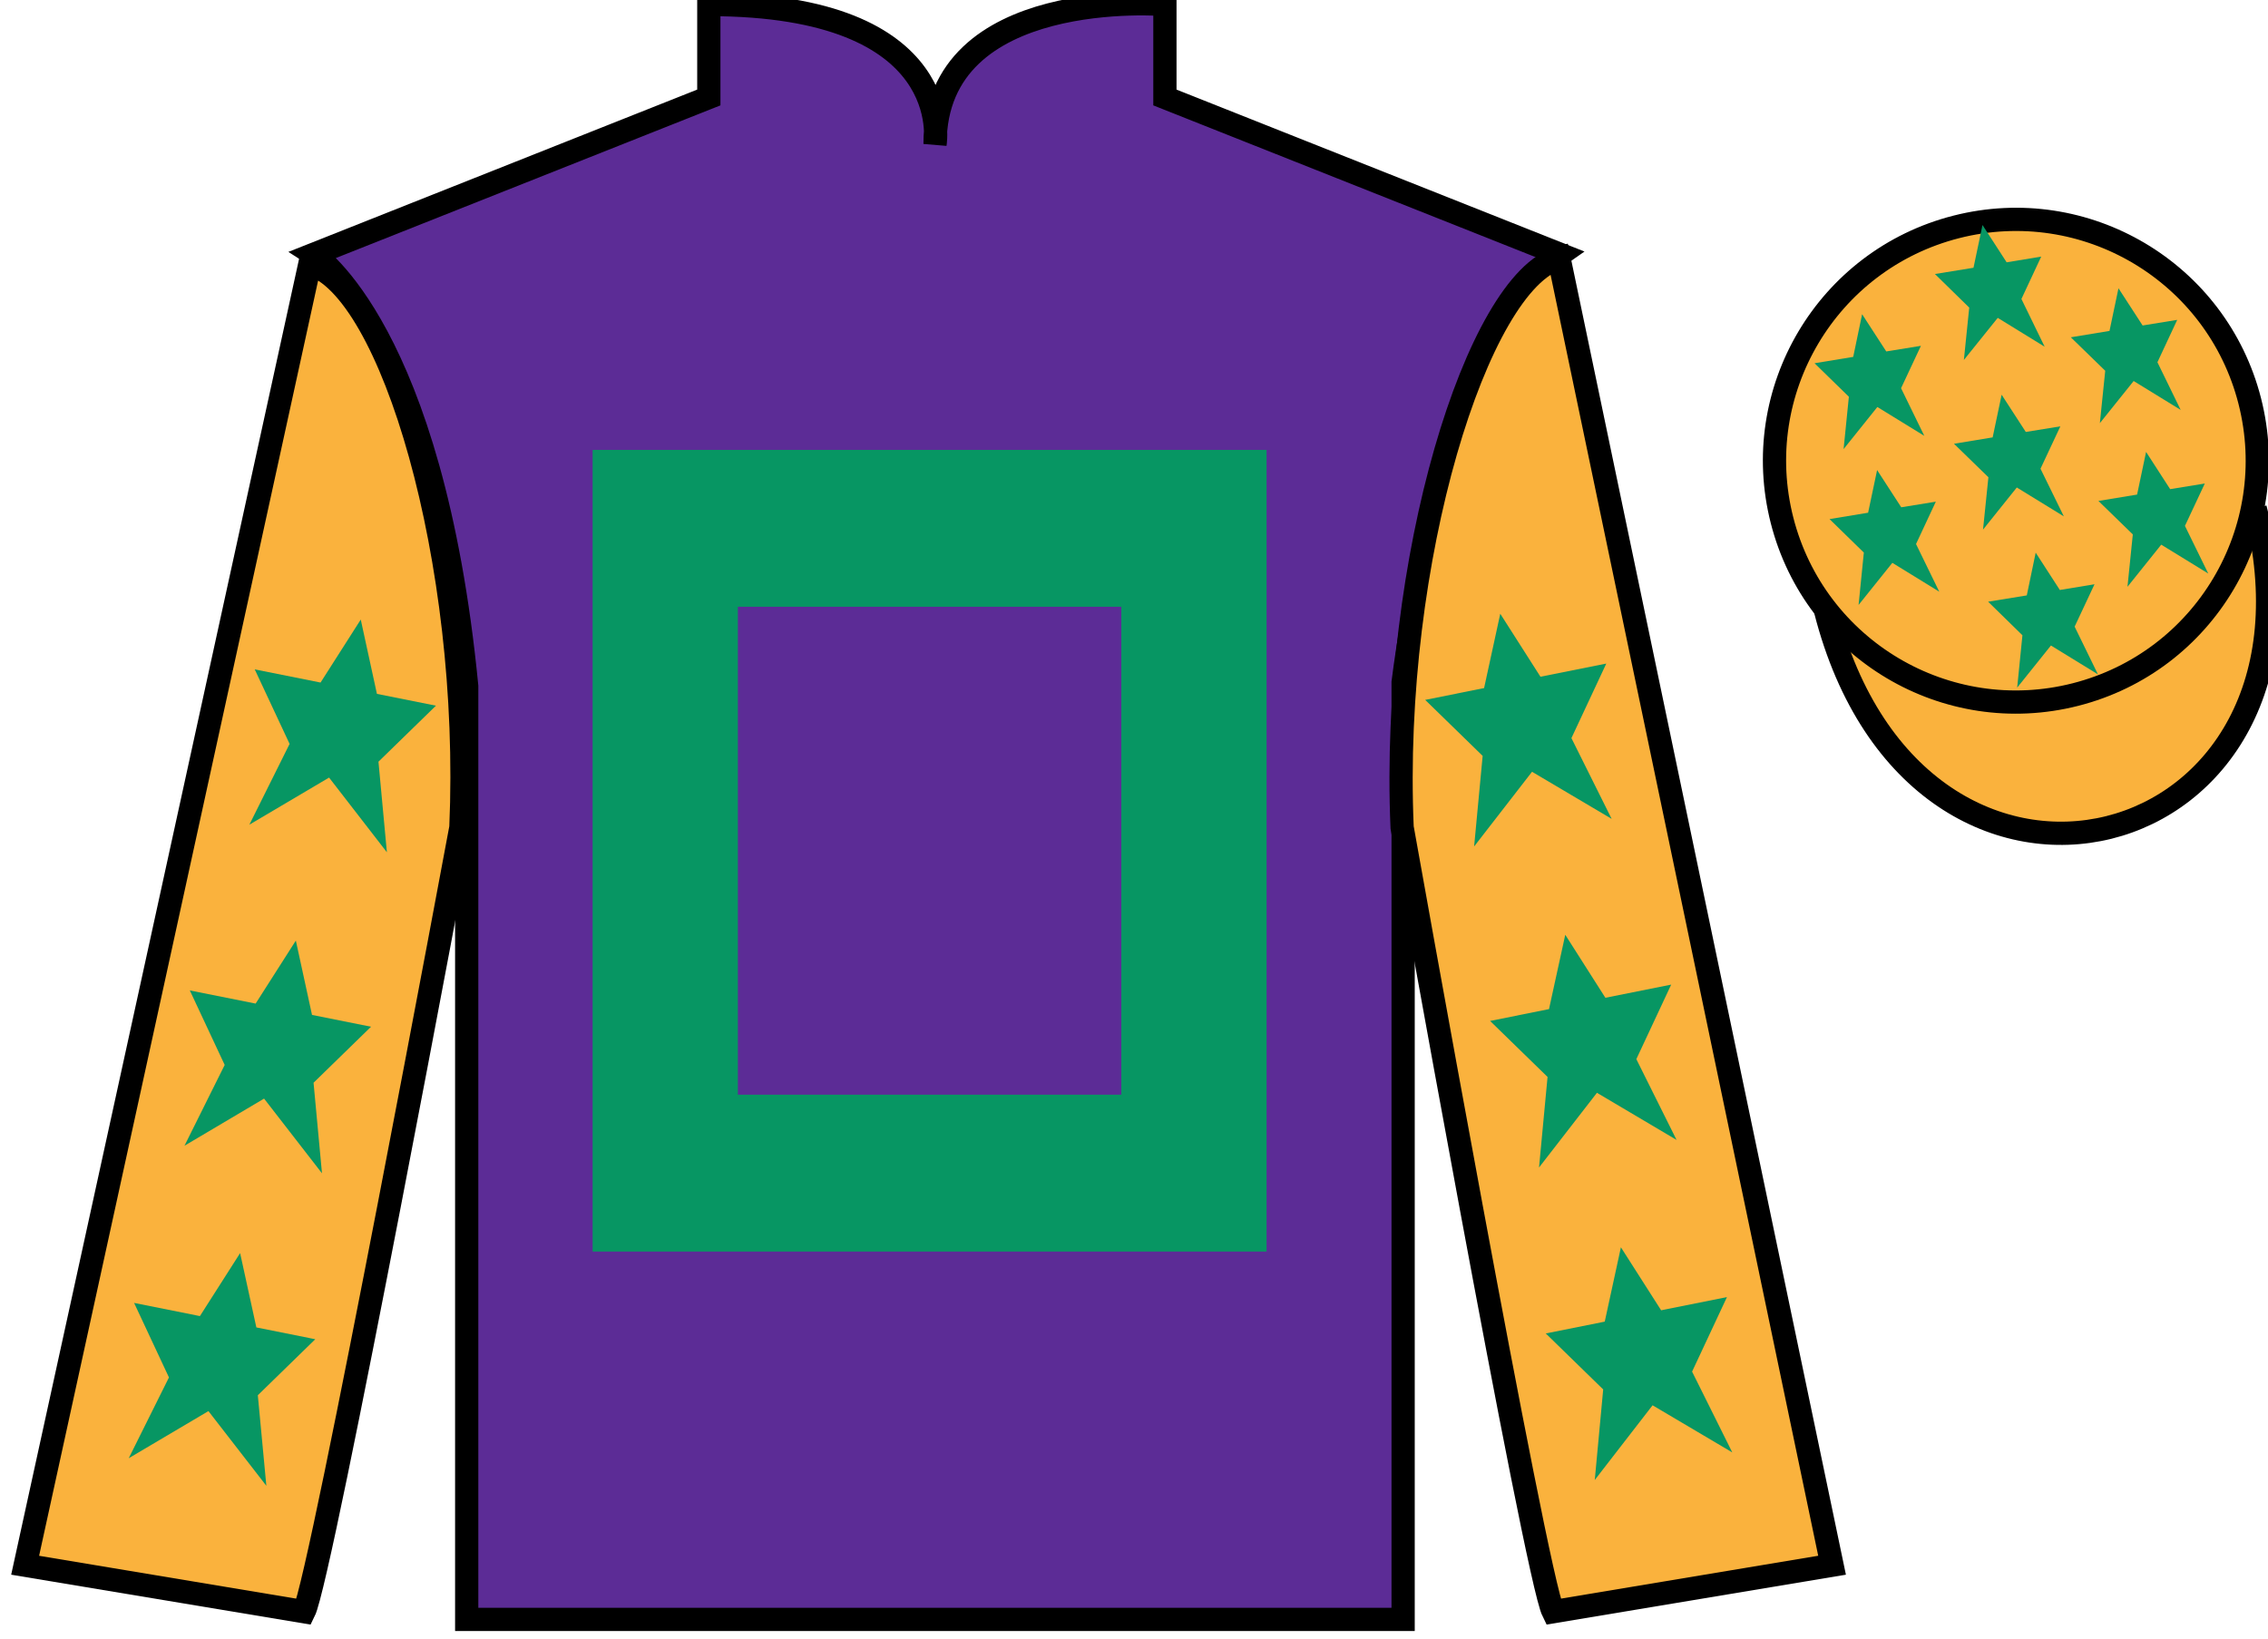
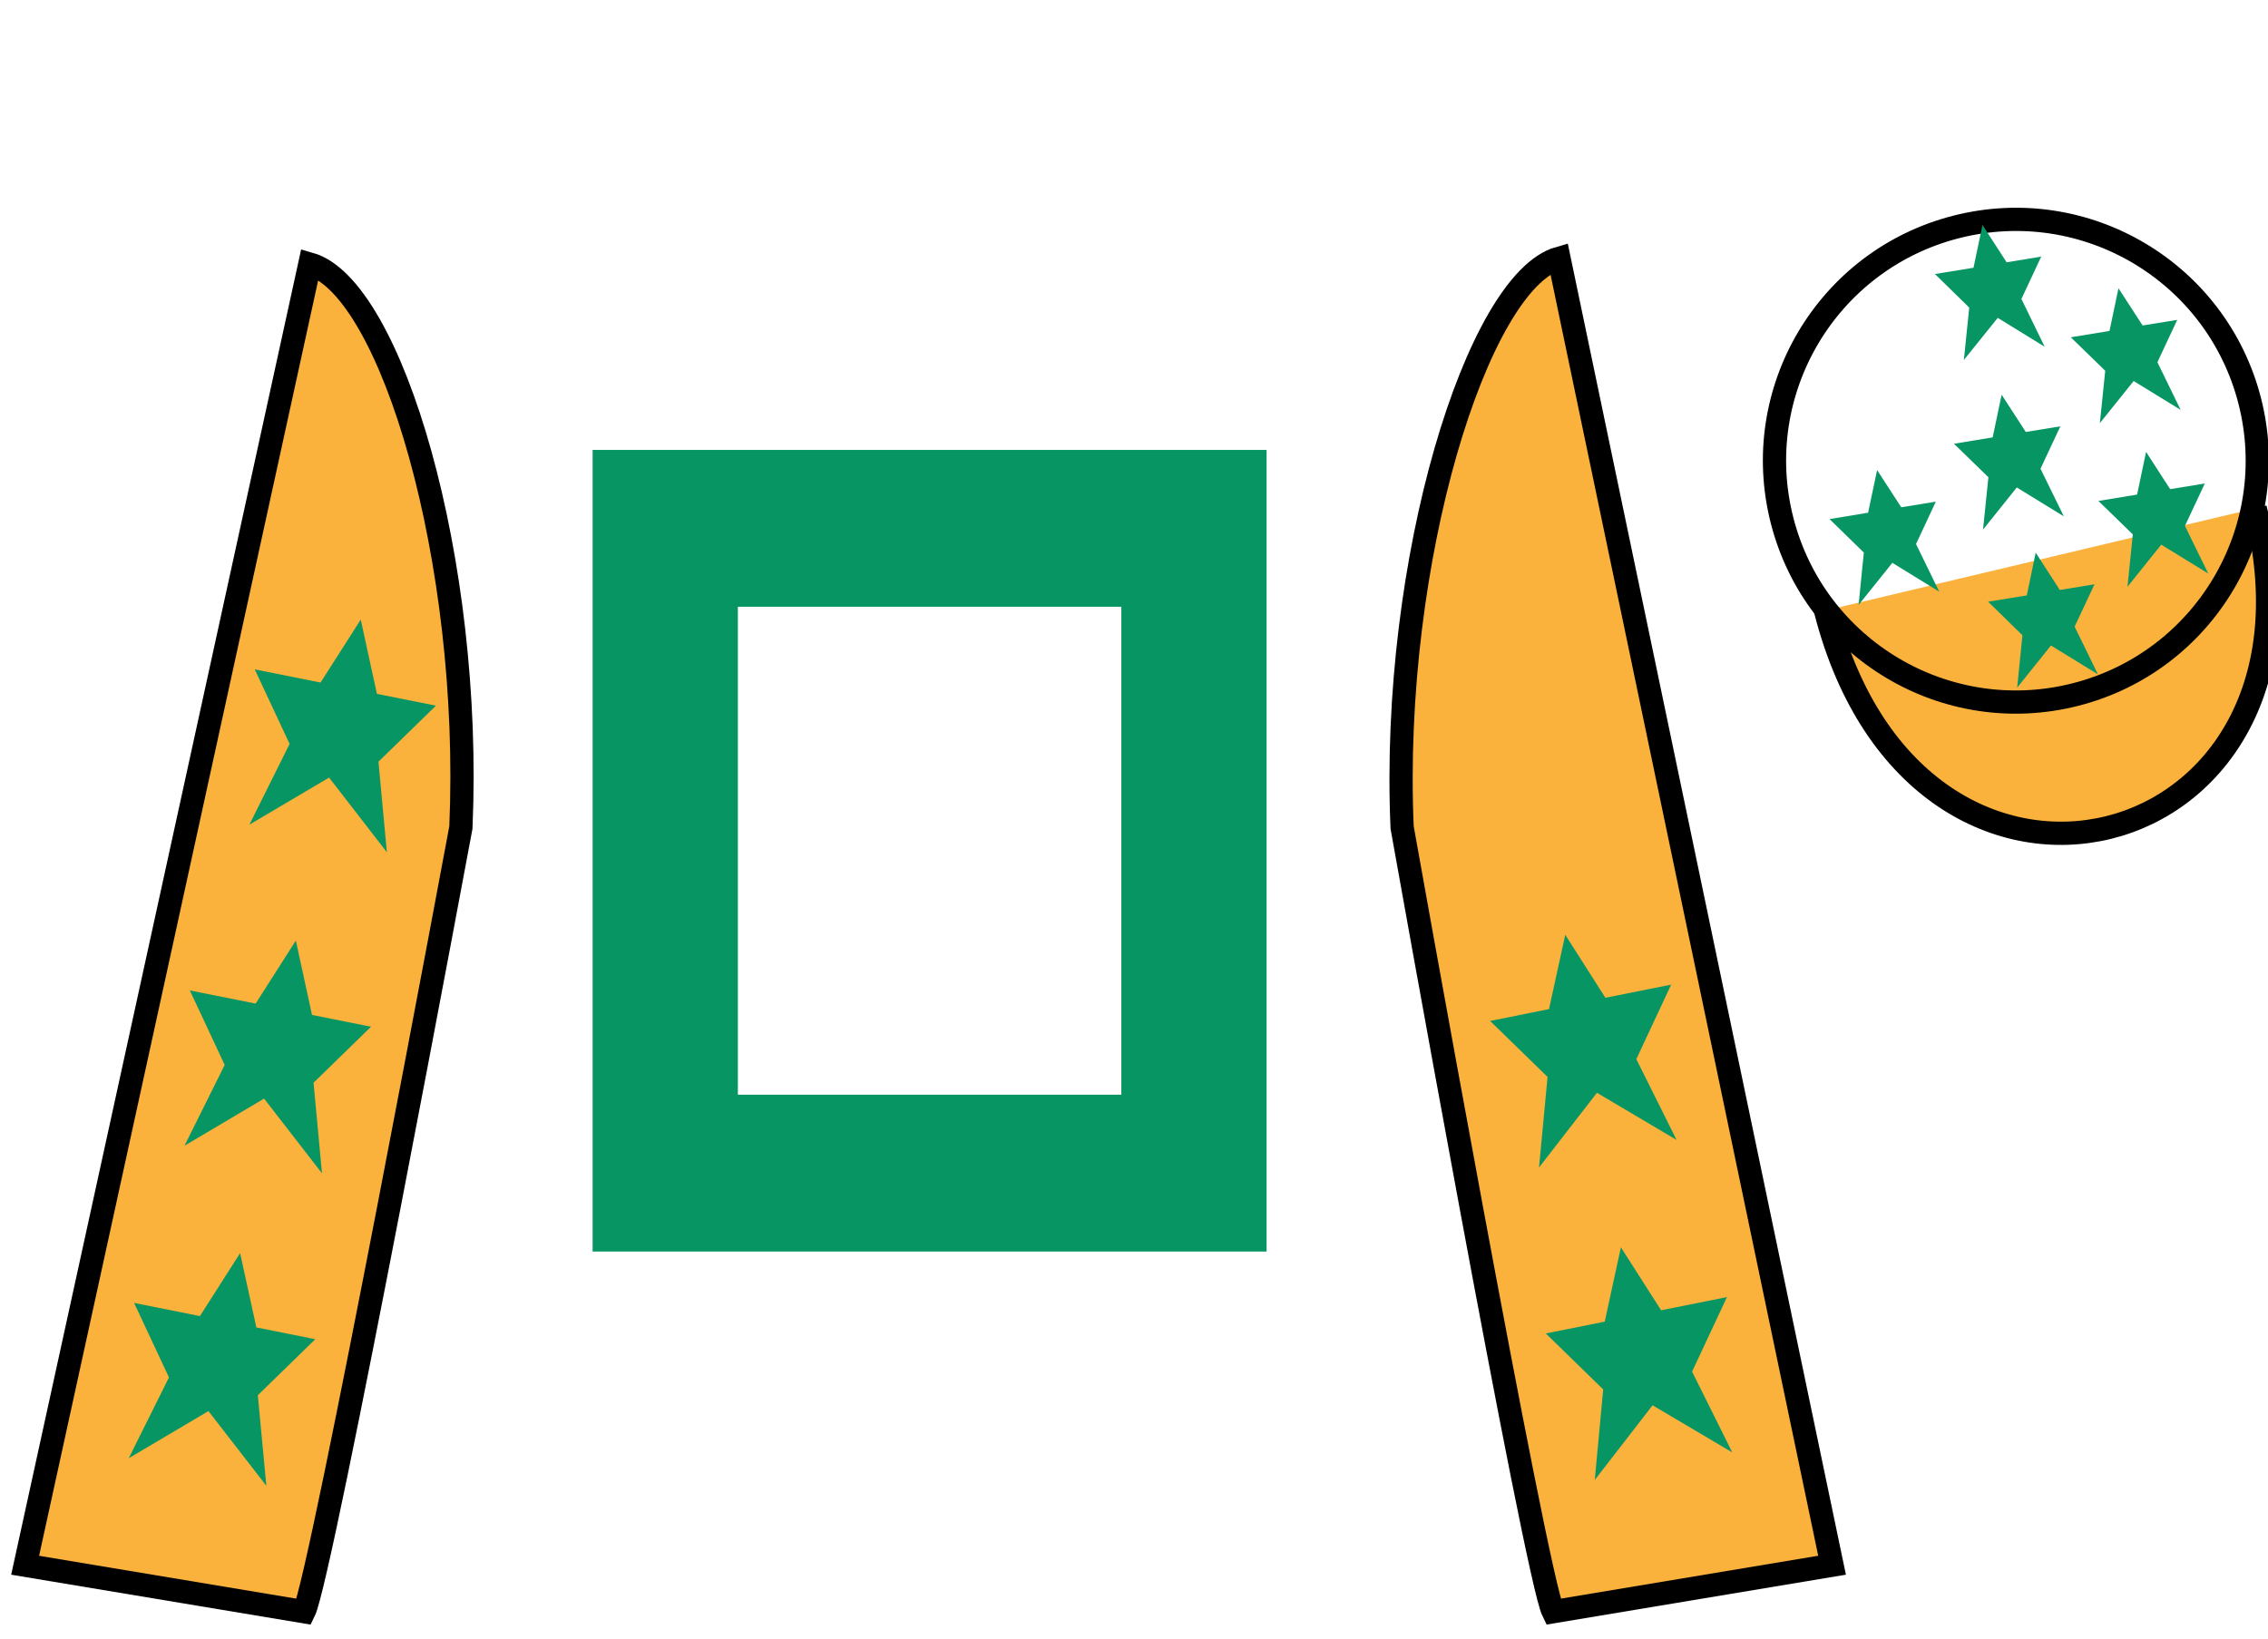
<svg xmlns="http://www.w3.org/2000/svg" width="97.59pt" height="70.53pt" viewBox="0 0 97.59 70.53" version="1.1">
  <g id="surface0">
    <path style="fill-rule:nonzero;fill:rgb(97.855%,69.792%,23.972%);fill-opacity:1;stroke-width:10;stroke-linecap:butt;stroke-linejoin:miter;stroke:rgb(0%,0%,0%);stroke-opacity:1;stroke-miterlimit:4;" d="M 785.508 442.566 C 825.234 286.941 1009.18 334.519 970.391 486.511 " transform="matrix(0.1,0,0,-0.1,0,70.53)" />
-     <path style=" stroke:none;fill-rule:nonzero;fill:rgb(36.085%,17.488%,58.595%);fill-opacity:1;" d="M 13.5 10.945 C 13.5 10.945 18.582 14.195 20.082 29.531 C 20.082 29.531 20.082 44.531 20.082 69.695 L 60.375 69.695 L 60.375 29.363 C 60.375 29.363 62.168 14.363 67.125 10.945 L 50.125 4.195 L 50.125 0.195 C 50.125 0.195 40.234 -0.637 40.234 6.195 C 40.234 6.195 41.25 0.195 30.5 0.195 L 30.5 4.195 L 13.5 10.945 " />
-     <path style="fill:none;stroke-width:10;stroke-linecap:butt;stroke-linejoin:miter;stroke:rgb(0%,0%,0%);stroke-opacity:1;stroke-miterlimit:4;" d="M 135 595.847 C 135 595.847 185.82 563.347 200.82 409.988 C 200.82 409.988 200.82 259.988 200.82 8.347 L 603.75 8.347 L 603.75 411.667 C 603.75 411.667 621.68 561.667 671.25 595.847 L 501.25 663.347 L 501.25 703.347 C 501.25 703.347 402.344 711.667 402.344 643.347 C 402.344 643.347 412.5 703.347 305 703.347 L 305 663.347 L 135 595.847 Z M 135 595.847 " transform="matrix(0.1,0,0,-0.1,0,70.53)" />
    <path style=" stroke:none;fill-rule:nonzero;fill:rgb(3.105%,58.819%,38.753%);fill-opacity:1;" d="M 25.5 19.363 L 25.5 53.863 L 54.5 53.863 L 54.5 19.363 L 25.5 19.363 Z M 48.25 47.113 L 31.75 47.113 L 31.75 26.113 L 48.25 26.113 L 48.25 47.113 " />
    <path style=" stroke:none;fill-rule:nonzero;fill:rgb(97.855%,69.792%,23.972%);fill-opacity:1;" d="M 13.082 69.363 C 13.832 67.863 19.832 35.613 19.832 35.613 C 20.332 24.113 16.832 12.363 13.332 11.363 L 1.082 67.363 L 13.082 69.363 " />
-     <path style="fill:none;stroke-width:10;stroke-linecap:butt;stroke-linejoin:miter;stroke:rgb(0%,0%,0%);stroke-opacity:1;stroke-miterlimit:4;" d="M 130.82 11.667 C 138.32 26.667 198.32 349.167 198.32 349.167 C 203.32 464.167 168.32 581.667 133.32 591.667 L 10.82 31.667 L 130.82 11.667 Z M 130.82 11.667 " transform="matrix(0.1,0,0,-0.1,0,70.53)" />
+     <path style="fill:none;stroke-width:10;stroke-linecap:butt;stroke-linejoin:miter;stroke:rgb(0%,0%,0%);stroke-opacity:1;stroke-miterlimit:4;" d="M 130.82 11.667 C 138.32 26.667 198.32 349.167 198.32 349.167 C 203.32 464.167 168.32 581.667 133.32 591.667 L 10.82 31.667 L 130.82 11.667 Z " transform="matrix(0.1,0,0,-0.1,0,70.53)" />
    <path style=" stroke:none;fill-rule:nonzero;fill:rgb(97.855%,69.792%,23.972%);fill-opacity:1;" d="M 78.832 67.363 L 67.082 11.113 C 63.582 12.113 59.832 24.113 60.332 35.613 C 60.332 35.613 66.082 67.863 66.832 69.363 L 78.832 67.363 " />
    <path style="fill:none;stroke-width:10;stroke-linecap:butt;stroke-linejoin:miter;stroke:rgb(0%,0%,0%);stroke-opacity:1;stroke-miterlimit:4;" d="M 788.32 31.667 L 670.82 594.167 C 635.82 584.167 598.32 464.167 603.32 349.167 C 603.32 349.167 660.82 26.667 668.32 11.667 L 788.32 31.667 Z M 788.32 31.667 " transform="matrix(0.1,0,0,-0.1,0,70.53)" />
-     <path style=" stroke:none;fill-rule:nonzero;fill:rgb(97.855%,69.792%,23.972%);fill-opacity:1;" d="M 89.309 29.891 C 94.867 28.473 98.223 22.816 96.805 17.258 C 95.387 11.703 89.734 8.348 84.176 9.766 C 78.617 11.184 75.262 16.836 76.68 22.395 C 78.098 27.953 83.754 31.309 89.309 29.891 " />
    <path style="fill:none;stroke-width:10;stroke-linecap:butt;stroke-linejoin:miter;stroke:rgb(0%,0%,0%);stroke-opacity:1;stroke-miterlimit:4;" d="M 893.086 406.394 C 948.672 420.573 982.227 477.136 968.047 532.722 C 953.867 588.269 897.344 621.823 841.758 607.644 C 786.172 593.464 752.617 536.941 766.797 481.355 C 780.977 425.769 837.539 392.214 893.086 406.394 Z M 893.086 406.394 " transform="matrix(0.1,0,0,-0.1,0,70.53)" />
    <path style=" stroke:none;fill-rule:nonzero;fill:rgb(3.105%,58.819%,38.753%);fill-opacity:1;" d="M 12.73 40.48 L 11 43.191 L 8.168 42.625 L 9.668 45.832 L 7.938 49.309 L 11.363 47.281 L 13.855 50.496 L 13.492 46.598 L 15.965 44.188 L 13.426 43.68 L 12.73 40.48 " />
    <path style=" stroke:none;fill-rule:nonzero;fill:rgb(3.105%,58.819%,38.753%);fill-opacity:1;" d="M 10.332 53.93 L 8.602 56.641 L 5.77 56.074 L 7.27 59.281 L 5.539 62.758 L 8.969 60.73 L 11.461 63.945 L 11.094 60.047 L 13.566 57.637 L 11.031 57.129 L 10.332 53.93 " />
    <path style=" stroke:none;fill-rule:nonzero;fill:rgb(3.105%,58.819%,38.753%);fill-opacity:1;" d="M 15.523 26.664 L 13.793 29.375 L 10.961 28.809 L 12.461 32.016 L 10.73 35.492 L 14.16 33.465 L 16.648 36.68 L 16.285 32.781 L 18.758 30.371 L 16.219 29.863 L 15.523 26.664 " />
    <path style=" stroke:none;fill-rule:nonzero;fill:rgb(3.105%,58.819%,38.753%);fill-opacity:1;" d="M 67.352 40.23 L 69.078 42.941 L 71.91 42.375 L 70.41 45.582 L 72.141 49.059 L 68.715 47.031 L 66.223 50.246 L 66.59 46.348 L 64.117 43.938 L 66.652 43.43 L 67.352 40.23 " />
    <path style=" stroke:none;fill-rule:nonzero;fill:rgb(3.105%,58.819%,38.753%);fill-opacity:1;" d="M 69.746 53.68 L 71.477 56.391 L 74.309 55.824 L 72.809 59.031 L 74.539 62.508 L 71.109 60.48 L 68.621 63.695 L 68.984 59.797 L 66.512 57.387 L 69.051 56.879 L 69.746 53.68 " />
-     <path style=" stroke:none;fill-rule:nonzero;fill:rgb(3.105%,58.819%,38.753%);fill-opacity:1;" d="M 64.555 26.414 L 66.285 29.125 L 69.117 28.559 L 67.617 31.766 L 69.348 35.242 L 65.922 33.215 L 63.43 36.43 L 63.797 32.531 L 61.324 30.121 L 63.859 29.613 L 64.555 26.414 " />
    <path style=" stroke:none;fill-rule:nonzero;fill:rgb(3.105%,58.819%,38.753%);fill-opacity:1;" d="M 87.594 23.785 L 87.211 25.625 L 85.547 25.895 L 87.023 27.34 L 86.797 29.594 L 88.25 27.781 L 90.273 29.023 L 89.27 26.969 L 90.125 25.145 L 88.633 25.391 L 87.594 23.785 " />
    <path style=" stroke:none;fill-rule:nonzero;fill:rgb(3.105%,58.819%,38.753%);fill-opacity:1;" d="M 91.156 12.406 L 90.77 14.242 L 89.105 14.516 L 90.586 15.957 L 90.355 18.211 L 91.809 16.398 L 93.832 17.641 L 92.832 15.59 L 93.684 13.766 L 92.195 14.008 L 91.156 12.406 " />
    <path style=" stroke:none;fill-rule:nonzero;fill:rgb(3.105%,58.819%,38.753%);fill-opacity:1;" d="M 92.344 19.449 L 91.957 21.285 L 90.293 21.559 L 91.773 23 L 91.543 25.254 L 92.996 23.441 L 95.02 24.684 L 94.016 22.633 L 94.871 20.809 L 93.379 21.051 L 92.344 19.449 " />
-     <path style=" stroke:none;fill-rule:nonzero;fill:rgb(3.105%,58.819%,38.753%);fill-opacity:1;" d="M 80.125 13.523 L 79.742 15.359 L 78.078 15.633 L 79.555 17.074 L 79.328 19.328 L 80.781 17.516 L 82.801 18.758 L 81.801 16.707 L 82.656 14.883 L 81.164 15.125 L 80.125 13.523 " />
    <path style=" stroke:none;fill-rule:nonzero;fill:rgb(3.105%,58.819%,38.753%);fill-opacity:1;" d="M 86.129 16.988 L 85.742 18.824 L 84.078 19.098 L 85.559 20.539 L 85.328 22.793 L 86.781 20.98 L 88.805 22.223 L 87.801 20.172 L 88.656 18.348 L 87.168 18.59 L 86.129 16.988 " />
    <path style=" stroke:none;fill-rule:nonzero;fill:rgb(3.105%,58.819%,38.753%);fill-opacity:1;" d="M 80.77 20.23 L 80.383 22.066 L 78.723 22.34 L 80.199 23.781 L 79.973 26.035 L 81.426 24.223 L 83.445 25.465 L 82.445 23.414 L 83.297 21.59 L 81.809 21.832 L 80.77 20.23 " />
    <path style=" stroke:none;fill-rule:nonzero;fill:rgb(3.105%,58.819%,38.753%);fill-opacity:1;" d="M 85.305 9.684 L 84.918 11.523 L 83.258 11.793 L 84.734 13.238 L 84.504 15.492 L 85.961 13.68 L 87.98 14.922 L 86.98 12.867 L 87.832 11.043 L 86.344 11.289 L 85.305 9.684 " />
  </g>
</svg>